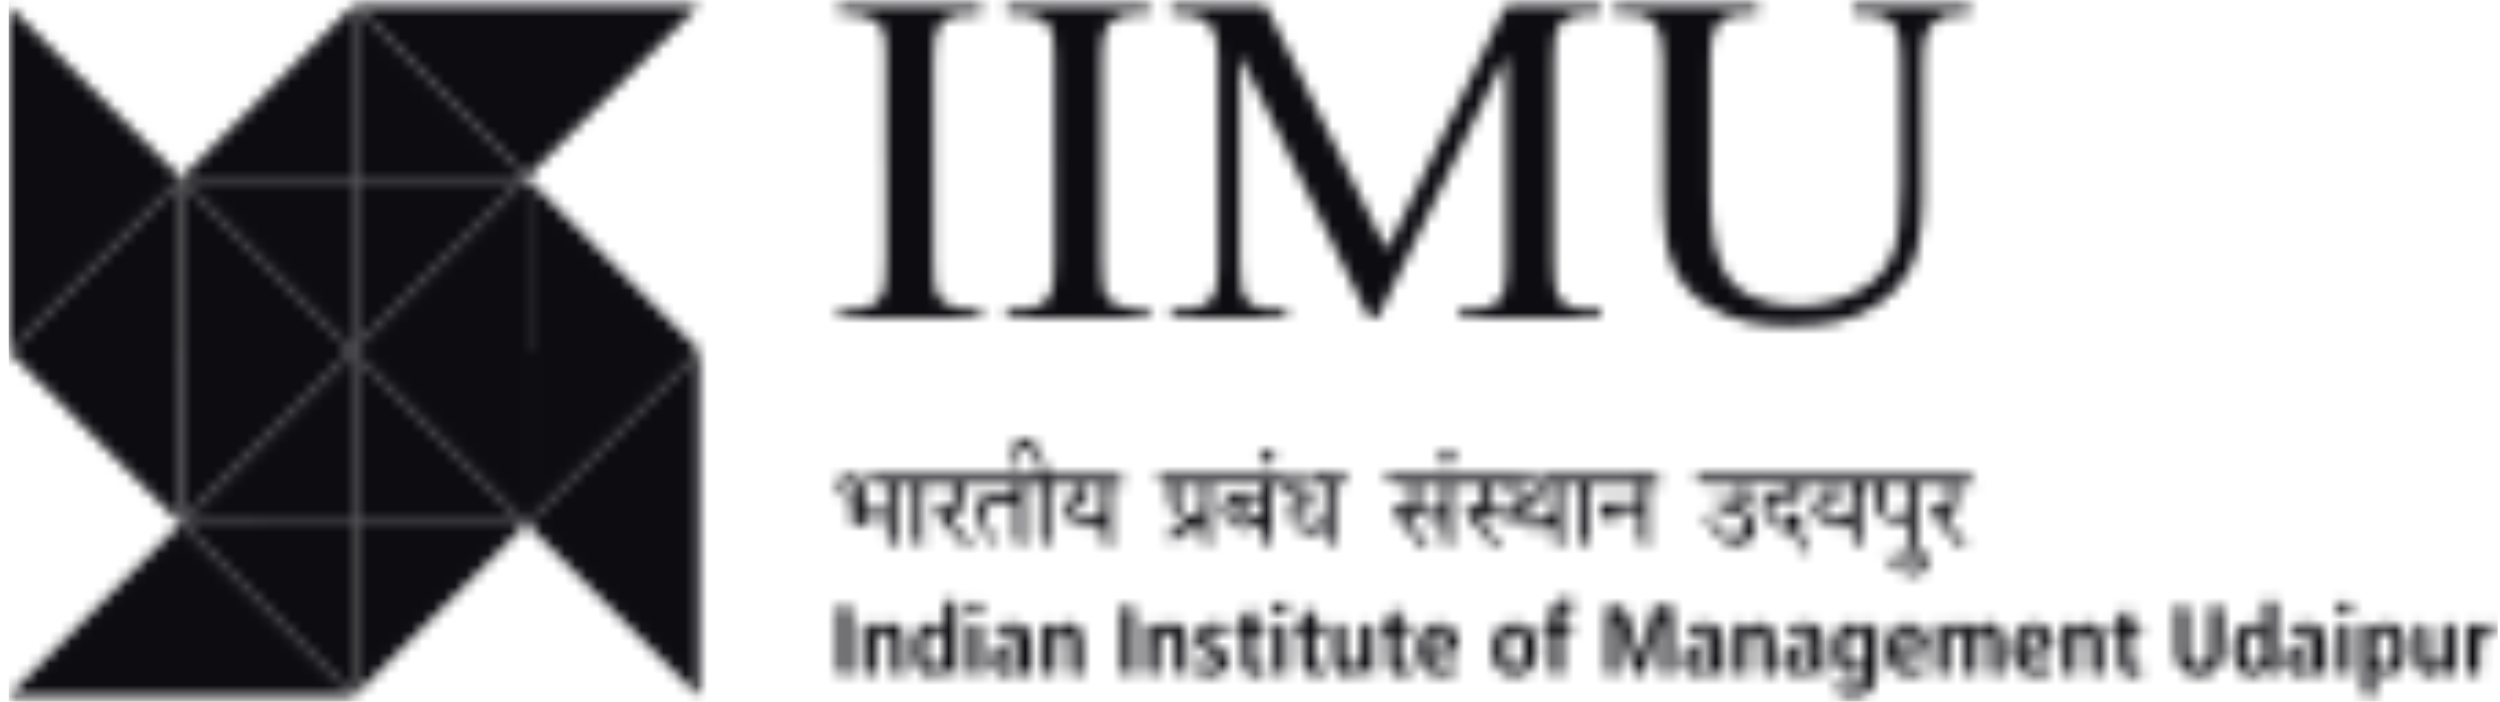
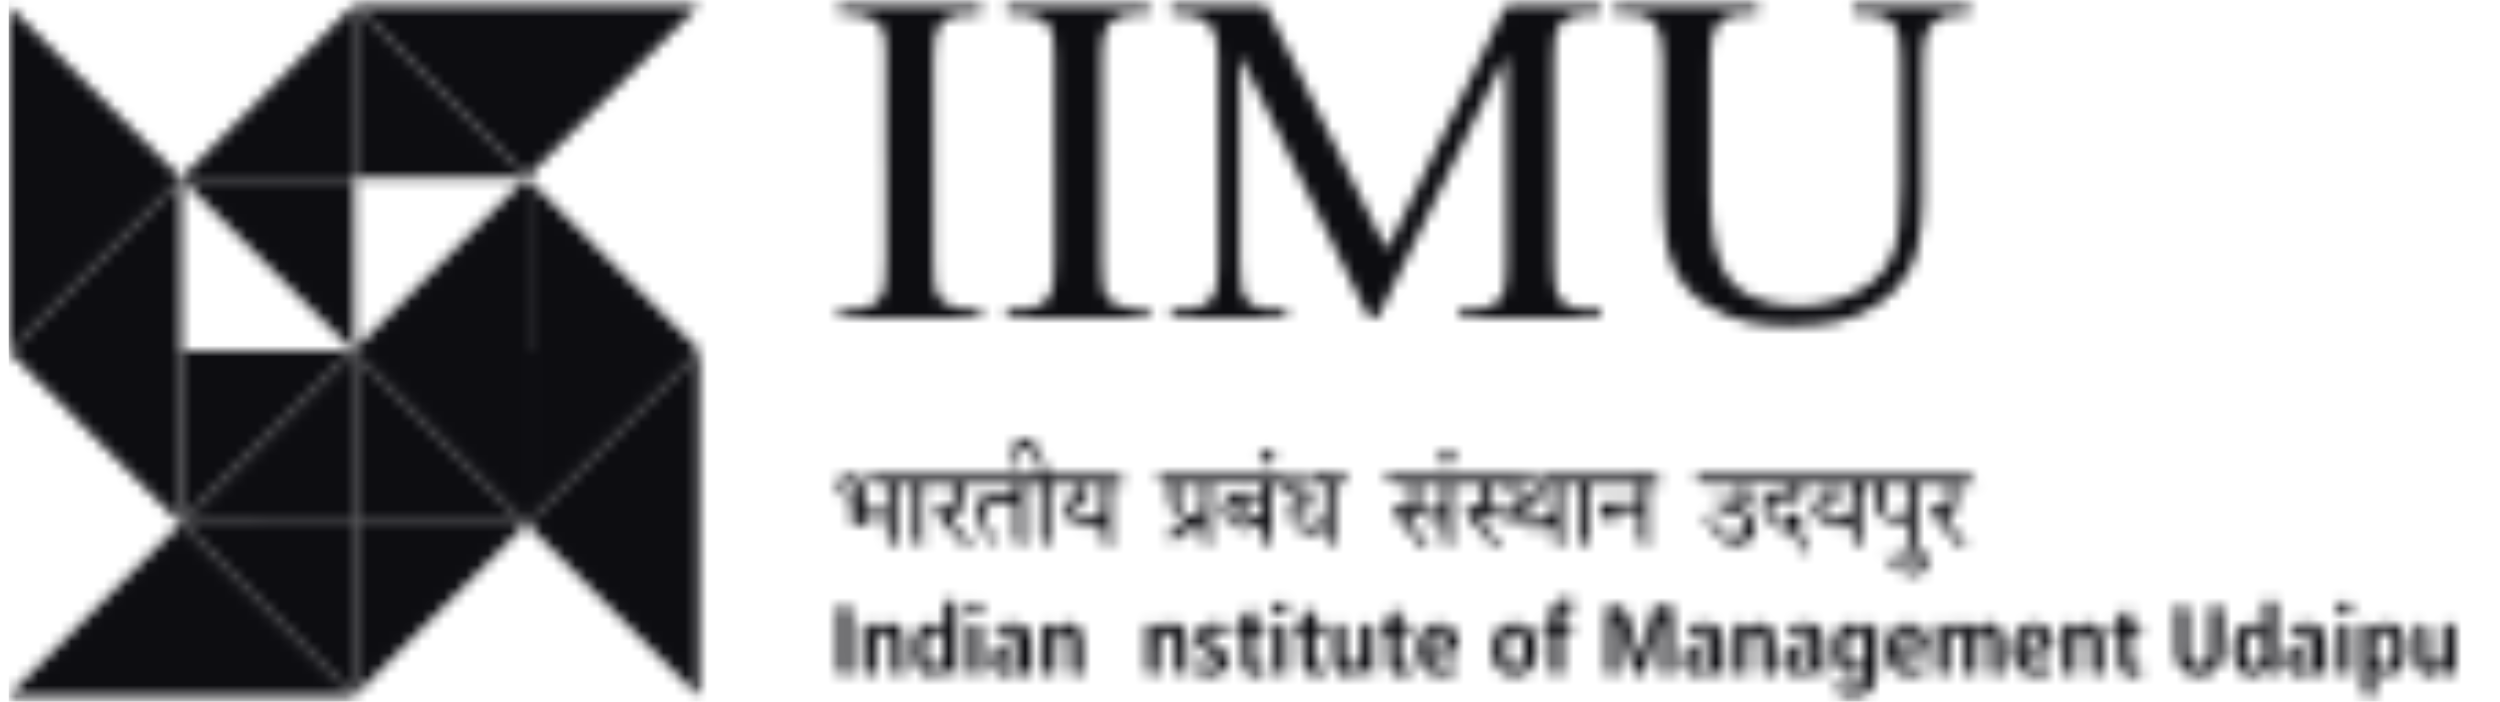
<svg xmlns="http://www.w3.org/2000/svg" width="228" height="64" viewBox="0 0 228 64" fill="none">
  <mask id="mask0_8153_1287" style="mask-type:alpha" maskUnits="userSpaceOnUse" x="0" y="0" width="228" height="64">
-     <path d="M227.446 57.853C226.378 57.87 226.118 58.131 226.109 59.209C226.109 59.879 226.1 60.557 226.109 61.227C226.109 61.47 226.039 61.54 225.796 61.548C224.98 61.557 224.98 61.575 224.98 60.748C224.98 59.566 224.98 58.374 224.963 57.192C224.963 56.948 225.041 56.914 225.249 56.914C225.935 56.896 225.935 56.888 226.022 57.644C226.387 57.157 226.734 56.661 227.446 56.931V57.879V57.853Z" fill="#4B7430" />
    <path d="M126.471 22.802C127.651 20.393 128.797 18.045 129.943 15.697C132.357 10.74 134.77 5.792 137.184 0.827C137.305 0.584 137.427 0.471 137.722 0.471C140.353 0.488 142.983 0.488 145.614 0.471C145.935 0.471 146.013 0.549 146.022 0.871C146.022 1.201 145.926 1.279 145.614 1.271C144.928 1.253 144.242 1.236 143.574 1.436C142.532 1.74 141.933 2.41 141.802 3.505C141.716 4.219 141.698 4.932 141.698 5.645C141.698 11.74 141.698 17.836 141.698 23.932C141.698 24.619 141.707 25.306 141.811 25.984C141.993 27.262 142.61 27.915 143.869 28.158C144.476 28.28 145.093 28.262 145.709 28.236C146.065 28.219 146.013 28.428 146.022 28.637C146.022 28.863 146.048 29.028 145.709 29.028C141.603 29.01 137.496 29.019 133.399 29.028C133.095 29.028 133.043 28.915 133.06 28.654C133.069 28.419 133.025 28.219 133.399 28.228C134.093 28.254 134.796 28.28 135.482 28.08C136.585 27.758 137.123 27.123 137.271 25.984C137.349 25.402 137.375 24.819 137.375 24.228C137.375 17.958 137.375 11.697 137.375 5.427V5.166C137.201 5.271 137.175 5.427 137.114 5.558C133.347 13.254 129.579 20.941 125.811 28.637C125.689 28.889 125.576 29.037 125.247 29.028C124.934 29.028 124.804 28.897 124.682 28.645C121.904 22.976 119.126 17.314 116.348 11.645C115.349 9.61 114.351 7.566 113.344 5.532C113.283 5.41 113.214 5.288 113.075 5.175V5.532C113.075 11.653 113.075 17.784 113.075 23.906C113.075 24.68 113.118 25.445 113.231 26.219C113.37 27.219 113.952 27.793 114.889 28.062C115.592 28.271 116.304 28.245 117.016 28.228C117.329 28.228 117.398 28.332 117.398 28.619C117.398 28.889 117.364 29.019 117.034 29.019C113.726 29.01 110.427 29.01 107.119 29.019C106.815 29.019 106.763 28.915 106.772 28.645C106.781 28.402 106.755 28.21 107.11 28.219C107.692 28.236 108.282 28.262 108.864 28.141C110.184 27.88 110.861 27.167 110.991 25.828C111.043 25.289 111.078 24.741 111.078 24.202C111.078 17.906 111.078 11.61 111.078 5.314C111.078 4.827 111.043 4.34 110.983 3.862C110.792 2.384 109.932 1.558 108.395 1.349C107.953 1.288 107.51 1.227 107.067 1.262C106.702 1.288 106.772 1.053 106.772 0.845C106.772 0.645 106.728 0.462 107.058 0.462C109.758 0.471 112.467 0.471 115.167 0.462C115.436 0.462 115.488 0.636 115.575 0.81C117.277 4.253 118.987 7.697 120.689 11.132C122.538 14.871 124.396 18.602 126.245 22.341C126.306 22.471 126.375 22.593 126.479 22.793L126.471 22.802Z" fill="#48722C" />
    <path d="M151.648 12.559C151.648 10.211 151.648 7.863 151.648 5.516C151.648 4.889 151.604 4.255 151.5 3.637C151.24 2.063 150.441 1.342 148.844 1.263C148.401 1.246 147.958 1.229 147.515 1.263C147.159 1.289 147.203 1.081 147.203 0.863C147.203 0.637 147.177 0.411 147.515 0.472C147.541 0.472 147.576 0.472 147.602 0.472C151.735 0.472 155.867 0.472 160 0.472C160.312 0.472 160.416 0.542 160.416 0.872C160.416 1.202 160.321 1.289 160 1.272C159.626 1.246 159.253 1.263 158.888 1.272C157.152 1.333 156.197 2.229 156.049 3.959C155.997 4.524 155.971 5.098 155.971 5.672C155.971 9.733 155.971 13.803 155.971 17.864C155.971 19.385 156.119 20.89 156.405 22.386C156.97 25.316 158.723 27.116 161.693 27.681C164.288 28.177 166.806 27.873 169.211 26.699C171.581 25.533 172.875 23.655 173.135 21.029C173.274 19.672 173.352 18.316 173.352 16.959C173.352 13.194 173.352 9.429 173.352 5.672C173.352 5.011 173.3 4.359 173.239 3.707C173.092 1.924 171.92 1.411 170.496 1.289C170.122 1.255 169.749 1.263 169.385 1.289C169.063 1.307 168.933 1.237 168.933 0.872C168.933 0.515 169.089 0.489 169.367 0.498C170.93 0.507 172.484 0.498 174.047 0.498C175.792 0.498 177.537 0.515 179.282 0.489C179.698 0.489 179.785 0.62 179.759 0.994C179.742 1.211 179.69 1.289 179.464 1.289C178.978 1.289 178.483 1.255 178.005 1.324C176.807 1.489 175.549 2.324 175.436 4.089C175.392 4.733 175.358 5.376 175.358 6.02C175.358 10.098 175.358 14.177 175.349 18.255C175.349 19.69 175.193 21.107 174.897 22.516C174.229 25.629 172.206 27.568 169.385 28.777C168.048 29.351 166.615 29.586 165.165 29.664C162.595 29.812 160.026 29.777 157.595 28.829C154.365 27.568 152.377 25.229 151.917 21.716C151.726 20.238 151.665 18.751 151.657 17.264C151.657 15.707 151.657 14.142 151.657 12.585L151.648 12.559Z" fill="#48722C" />
    <path d="M80.786 14.619C80.786 11.315 80.786 8.01 80.786 4.706C80.786 4.262 80.725 3.819 80.69 3.384C80.63 2.601 80.213 2.062 79.518 1.714C78.685 1.297 77.799 1.201 76.888 1.271C76.48 1.297 76.41 1.14 76.428 0.784C76.436 0.54 76.523 0.471 76.757 0.471C80.907 0.471 85.049 0.48 89.198 0.471C89.563 0.471 89.52 0.662 89.537 0.897C89.546 1.158 89.494 1.28 89.19 1.271C88.573 1.253 87.966 1.236 87.349 1.358C86.082 1.61 85.413 2.323 85.24 3.601C85.144 4.288 85.135 4.967 85.135 5.654C85.135 11.732 85.135 17.81 85.135 23.897C85.135 24.628 85.153 25.358 85.231 26.08C85.318 26.863 85.7 27.393 86.394 27.758C87.271 28.211 88.191 28.28 89.146 28.237C89.442 28.219 89.528 28.297 89.537 28.611C89.546 28.967 89.424 29.028 89.103 29.028C85.014 29.019 80.925 29.019 76.836 29.028C76.523 29.028 76.419 28.958 76.419 28.628C76.419 28.289 76.54 28.228 76.844 28.237C77.513 28.254 78.19 28.28 78.85 28.089C80.004 27.758 80.534 27.141 80.699 25.95C80.803 25.21 80.803 24.463 80.803 23.724C80.803 20.689 80.803 17.654 80.803 14.628H80.794L80.786 14.619Z" fill="#48722C" />
    <path d="M96.146 14.662C96.146 11.575 96.146 8.479 96.146 5.392C96.146 4.766 96.111 4.131 96.059 3.505C95.981 2.601 95.53 2.001 94.705 1.636C93.897 1.279 93.047 1.218 92.187 1.262C91.892 1.279 91.762 1.218 91.762 0.879C91.762 0.505 91.909 0.47 92.213 0.47C96.294 0.47 100.365 0.47 104.446 0.47C104.758 0.47 104.897 0.523 104.897 0.879C104.897 1.236 104.758 1.27 104.463 1.262C103.994 1.253 103.517 1.236 103.048 1.297C101.346 1.523 100.643 2.331 100.53 4.14C100.495 4.697 100.487 5.253 100.487 5.81C100.487 11.766 100.487 17.714 100.487 23.671C100.487 24.497 100.495 25.332 100.6 26.158C100.686 26.871 101.042 27.367 101.668 27.715C102.527 28.184 103.456 28.271 104.411 28.245C104.871 28.228 104.993 28.41 104.88 28.862C104.854 28.967 104.81 29.01 104.715 29.01C104.628 29.01 104.541 29.01 104.454 29.01C100.365 29.01 96.276 29.01 92.178 29.01C91.866 29.01 91.77 28.941 91.762 28.61C91.762 28.271 91.883 28.21 92.187 28.219C92.76 28.228 93.324 28.254 93.897 28.141C95.252 27.88 95.903 27.175 96.059 25.81C96.137 25.123 96.146 24.436 96.155 23.758C96.155 20.723 96.155 17.688 96.155 14.653L96.146 14.662Z" fill="#48722C" />
    <path d="M81.69 49.889C81.239 49.628 80.822 49.385 80.926 48.733C80.996 48.341 80.926 47.932 80.943 47.532C80.943 47.35 80.891 47.28 80.7 47.289C80.188 47.298 79.667 47.298 79.155 47.289C78.947 47.289 78.903 47.358 78.886 47.559C78.851 48.089 78.643 48.185 78.209 47.88C77.896 47.672 77.644 47.402 77.419 47.106C77.332 46.993 77.236 46.88 77.306 46.724C77.384 46.559 77.531 46.524 77.697 46.515C77.87 46.506 78.131 46.611 78.105 46.254C78.079 46.011 78.217 45.706 77.775 45.645C77.436 45.602 77.132 45.419 76.872 45.185C76.342 44.698 76.29 44.011 76.742 43.55C77.167 43.115 78 43.132 78.452 43.593C78.712 43.854 78.851 44.176 78.895 44.55C78.955 45.063 78.955 45.576 78.903 46.089C78.868 46.437 78.99 46.532 79.329 46.515C79.789 46.489 80.24 46.498 80.7 46.515C80.883 46.515 80.952 46.463 80.952 46.272C80.952 45.628 80.952 44.985 80.952 44.341C80.952 44.176 80.891 44.115 80.726 44.124C80.57 44.132 80.405 44.098 80.258 44.124C79.606 44.263 79.294 43.898 79.068 43.367C79.216 43.28 79.372 43.324 79.528 43.324C84.538 43.324 89.538 43.324 94.548 43.324C94.895 43.324 95.013 43.153 94.904 42.811C94.756 42.35 94.574 41.898 94.331 41.471C94.07 41.019 93.706 40.802 93.376 40.898C93.011 41.011 92.837 41.376 92.863 41.924C92.872 42.176 92.994 42.385 93.063 42.628C92.785 42.75 92.638 42.645 92.551 42.385C92.412 41.993 92.325 41.593 92.351 41.167C92.377 40.689 92.542 40.297 93.011 40.115C93.462 39.932 93.966 40.08 94.331 40.48C94.834 41.037 95.043 41.741 95.268 42.428C95.355 42.715 95.338 43.106 95.52 43.263C95.746 43.454 96.145 43.324 96.475 43.324C98.15 43.324 99.826 43.367 101.493 43.306C102.144 43.28 102.396 43.593 102.639 44.132C102.335 44.132 102.066 44.158 101.806 44.132C101.441 44.089 101.319 44.193 101.328 44.585C101.354 46.219 101.337 47.846 101.337 49.48V49.95C100.816 49.654 100.39 49.402 100.512 48.733C100.564 48.428 100.521 48.106 100.521 47.759C100.008 47.959 99.531 48.133 99.001 48.089C97.803 47.993 97.135 47.141 96.909 46.089C96.866 45.915 96.953 45.872 97.109 45.846C97.508 45.767 97.873 45.611 98.194 45.358C98.42 45.176 98.541 44.932 98.402 44.637C98.272 44.358 98.142 44.106 97.751 44.124C97.178 44.15 96.605 44.15 96.032 44.124C95.746 44.115 95.711 44.228 95.711 44.471C95.72 46.141 95.711 47.819 95.711 49.489V49.924C95.147 49.654 94.869 49.324 94.904 48.663C94.964 47.28 94.912 45.889 94.93 44.498C94.93 44.193 94.843 44.098 94.548 44.124C94.183 44.15 93.688 44.002 93.471 44.193C93.219 44.411 93.393 44.915 93.393 45.298C93.384 46.715 93.393 48.133 93.393 49.55C93.393 49.654 93.454 49.811 93.35 49.872C93.211 49.95 93.132 49.776 93.028 49.724C92.655 49.532 92.534 49.245 92.559 48.819C92.603 47.993 92.559 47.158 92.577 46.332C92.577 46.063 92.499 45.993 92.238 46.002C91.735 46.019 91.24 46.002 90.736 46.002C89.964 46.019 89.599 46.48 89.755 47.245C89.903 47.985 90.294 48.593 90.745 49.167C90.867 49.324 91.014 49.446 90.745 49.628C90.467 49.819 90.45 49.55 90.38 49.446C89.825 48.689 89.217 47.959 89.017 46.993C88.792 45.906 89.33 45.202 90.45 45.167C91.031 45.15 91.622 45.15 92.212 45.167C92.473 45.167 92.586 45.124 92.586 44.828C92.577 44.124 92.586 44.124 91.9 44.124C90.624 44.124 89.356 44.124 88.08 44.124C87.819 44.124 87.733 44.185 87.75 44.454C87.776 44.924 87.785 45.402 87.75 45.872C87.715 46.454 87.498 46.967 86.977 47.272C86.717 47.419 86.769 47.524 86.925 47.698C87.455 48.298 87.976 48.906 88.496 49.515C88.609 49.646 88.653 49.741 88.479 49.854C88.34 49.941 88.245 50.089 88.062 49.88C87.342 49.045 86.604 48.228 85.883 47.402C85.684 47.176 85.527 46.915 85.449 46.619C85.397 46.419 85.397 46.211 85.597 46.072C85.779 45.95 85.953 46.028 86.118 46.124C86.725 46.472 86.916 46.358 86.925 45.628C86.925 45.245 86.908 44.854 86.925 44.471C86.942 44.219 86.873 44.124 86.595 44.132C85.909 44.15 85.224 44.158 84.538 44.132C84.225 44.124 84.13 44.193 84.13 44.524C84.147 46.193 84.138 47.872 84.13 49.541C84.13 49.654 84.208 49.828 84.06 49.889C83.956 49.932 83.869 49.785 83.774 49.733C83.418 49.532 83.287 49.263 83.296 48.828C83.331 47.385 83.296 45.941 83.314 44.498C83.314 44.228 83.261 44.106 82.966 44.132C82.584 44.167 82.081 44.019 81.846 44.211C81.603 44.411 81.777 44.932 81.768 45.315C81.76 46.706 81.768 48.089 81.768 49.48C81.768 49.62 81.803 49.767 81.716 49.915L81.69 49.889ZM98.654 44.115C98.776 44.315 98.862 44.454 98.949 44.602C99.314 45.254 99.166 45.776 98.515 46.15C98.368 46.237 98.203 46.28 98.055 46.367C97.907 46.454 97.621 46.419 97.612 46.619C97.604 46.828 97.812 46.985 97.986 47.115C98.072 47.185 98.177 47.237 98.289 47.272C98.845 47.48 100.043 47.176 100.442 46.741C100.512 46.672 100.521 46.593 100.521 46.506C100.521 45.776 100.521 45.054 100.521 44.324C100.521 44.193 100.495 44.106 100.338 44.115C99.8 44.115 99.27 44.115 98.663 44.115H98.654ZM78.096 44.741C78.096 44.593 78.105 44.471 78.096 44.367C78.052 44.072 78.061 43.732 77.618 43.75C77.314 43.767 77.141 44.141 77.219 44.524C77.254 44.68 77.314 44.819 77.427 44.941C77.592 45.106 77.801 45.306 78.009 45.245C78.226 45.185 78.044 44.898 78.096 44.75V44.741Z" fill="#4B7430" />
    <path d="M154.494 43.317C156.491 43.317 158.444 43.317 160.406 43.317C166.596 43.317 172.795 43.325 178.985 43.299C179.61 43.299 179.984 43.473 180.192 44.108C179.714 44.108 179.246 44.125 178.768 44.108C178.499 44.099 178.421 44.178 178.438 44.447C178.464 44.804 178.421 45.16 178.447 45.517C178.499 46.352 178.23 47.004 177.431 47.421C178.013 48.099 178.577 48.76 179.15 49.413C179.272 49.552 179.419 49.665 179.185 49.856C178.985 50.021 178.881 49.969 178.742 49.795C178.065 49.021 177.37 48.256 176.693 47.482C176.467 47.221 176.276 46.943 176.181 46.604C176.12 46.386 176.138 46.195 176.311 46.056C176.485 45.917 176.658 45.995 176.832 46.091C177.449 46.43 177.657 46.299 177.666 45.578C177.666 45.178 177.657 44.778 177.666 44.378C177.666 44.178 177.605 44.108 177.396 44.108C176.624 44.117 175.851 44.117 175.078 44.108C174.853 44.108 174.827 44.204 174.827 44.386C174.827 46.117 174.827 47.847 174.827 49.578C174.827 49.76 174.879 49.856 175.035 49.952C175.348 50.126 175.547 50.404 175.677 50.734C176.042 51.673 175.374 52.526 174.367 52.404C173.655 52.326 173.108 51.9 172.543 51.508C172.361 51.378 172.179 51.239 171.996 51.099C171.901 51.03 171.814 50.96 171.927 50.83C172.022 50.726 172.101 50.647 172.248 50.752C172.578 51.004 172.925 51.23 173.29 51.421C173.681 51.621 174.08 51.769 174.523 51.612C174.653 51.569 174.792 51.499 174.896 51.421C175.191 51.195 175.295 50.769 175.113 50.552C174.94 50.343 174.566 50.395 174.262 50.639C174.176 50.708 174.141 50.926 173.976 50.821C173.733 50.673 173.507 50.499 173.307 50.3C173.229 50.221 173.377 50.134 173.446 50.065C173.715 49.804 174.063 49.752 174.471 49.717C173.872 49.473 174.019 48.995 174.011 48.569C174.011 48.239 174.011 47.917 174.011 47.552C173.559 47.699 173.151 47.804 172.717 47.725C171.831 47.569 171.024 46.595 171.12 45.865C171.18 45.369 171.12 44.865 171.137 44.36C171.137 44.186 171.102 44.082 170.903 44.108C170.885 44.108 170.876 44.108 170.859 44.108C170.118 44.073 169.748 44.424 169.748 45.16C169.748 46.621 169.748 48.082 169.748 49.543C169.748 49.647 169.817 49.795 169.696 49.856C169.574 49.917 169.505 49.769 169.409 49.725C169.027 49.526 168.862 49.23 168.914 48.786C168.958 48.465 168.914 48.134 168.914 47.752C168.394 47.943 167.916 48.108 167.386 48.073C166.353 48.004 165.372 47.073 165.294 46.065C165.277 45.882 165.372 45.856 165.511 45.83C165.867 45.769 166.188 45.612 166.492 45.421C166.77 45.239 166.935 44.986 166.805 44.656C166.683 44.343 166.518 44.082 166.093 44.108C165.581 44.143 165.06 44.125 164.548 44.108C164.322 44.108 164.235 44.16 164.261 44.395C164.278 44.595 164.261 44.795 164.261 44.995C164.261 45.491 164.122 45.621 163.619 45.612C163.237 45.612 162.846 45.612 162.464 45.612C161.795 45.621 161.544 45.769 161.448 46.178C161.318 46.717 161.622 47.352 162.117 47.586C162.23 47.639 162.36 47.682 162.481 47.699C162.646 47.725 162.855 47.778 162.985 47.673C163.158 47.543 162.933 47.413 162.907 47.273C162.837 46.925 162.976 46.743 163.341 46.778C163.601 46.804 163.836 46.908 164.053 47.047C164.435 47.299 164.495 47.604 164.209 47.943C164.061 48.117 164.061 48.247 164.139 48.43C164.357 48.943 164.539 49.465 164.765 49.978C164.877 50.23 164.73 50.291 164.556 50.386C164.322 50.517 164.296 50.343 164.235 50.204C164.035 49.717 163.836 49.23 163.645 48.734C163.567 48.543 163.497 48.456 163.245 48.465C162.091 48.517 160.762 47.273 160.71 46.117C160.676 45.404 161.153 44.873 161.908 44.83C162.325 44.804 162.742 44.804 163.15 44.83C163.471 44.847 163.436 44.656 163.445 44.456C163.454 44.221 163.428 44.099 163.132 44.099C161.778 44.117 160.415 44.099 159.017 44.099C159.234 44.534 159.608 44.865 159.651 45.343C159.694 45.925 159.234 46.082 158.8 46.291C159.035 46.473 159.269 46.647 159.477 46.83C160.085 47.36 160.259 48.099 159.946 48.76C159.625 49.421 158.835 49.795 158.071 49.647C157.533 49.543 157.081 49.282 156.699 48.899C156.239 48.439 155.892 47.908 155.588 47.334C155.484 47.143 155.493 47.038 155.701 46.934C155.918 46.821 155.97 46.96 156.031 47.108C156.248 47.595 156.508 48.047 156.899 48.421C157.498 49.004 158.331 49.056 158.87 48.552C159.2 48.247 159.295 47.891 159.121 47.465C158.826 46.743 158.227 46.438 157.489 46.665C157.09 46.786 156.83 46.63 156.63 46.299C156.534 46.143 156.5 45.969 156.586 45.812C156.691 45.639 156.864 45.665 157.047 45.699C157.515 45.778 157.984 45.76 158.436 45.56C158.731 45.43 158.948 45.239 158.87 44.873C158.774 44.456 158.444 44.108 158.123 44.108C157.324 44.108 156.517 44.056 155.718 44.125C155.084 44.178 154.737 43.925 154.503 43.308L154.494 43.317ZM171.97 45.36C171.97 45.786 171.884 46.221 172.005 46.639C172.118 47.03 172.37 47.239 172.786 47.221C173.412 47.195 174.028 46.578 174.028 45.96C174.028 45.621 174.028 45.273 174.028 44.934C174.028 44.117 174.028 44.108 173.194 44.125C172.786 44.125 172.239 43.943 172.005 44.204C171.805 44.43 171.962 44.96 171.962 45.36H171.97ZM167.074 44.117C167.178 44.291 167.239 44.395 167.3 44.508C167.751 45.273 167.595 45.812 166.796 46.212C166.683 46.273 166.562 46.308 166.449 46.369C166.301 46.447 166.032 46.438 166.023 46.586C166.006 46.795 166.197 46.969 166.371 47.091C166.492 47.178 166.64 47.247 166.787 47.291C167.569 47.534 168.194 47.126 168.819 46.76C168.923 46.699 168.923 46.595 168.923 46.499C168.923 45.786 168.923 45.073 168.923 44.36C168.923 44.169 168.854 44.117 168.671 44.117C168.159 44.125 167.647 44.117 167.065 44.117H167.074Z" fill="#4B7430" />
    <path d="M126.106 43.315C128.529 43.315 130.899 43.315 133.269 43.315C134.658 43.315 136.047 43.307 137.427 43.324C137.844 43.324 138.235 43.35 138.651 43.202C139.355 42.959 140.093 43.324 140.457 43.933C140.813 44.524 140.718 45.246 140.206 45.828C139.763 46.333 139.181 46.637 138.599 46.985C139.007 47.463 139.494 47.663 140.101 47.481C140.24 47.437 140.379 47.411 140.509 47.368C141.647 46.985 141.699 46.915 141.699 45.724C141.699 45.281 141.69 44.837 141.699 44.394C141.699 44.167 141.629 44.063 141.412 44.115C140.787 44.246 140.64 43.759 140.37 43.315H140.891C144.051 43.315 147.212 43.341 150.372 43.298C151.006 43.298 151.344 43.507 151.57 44.115C151.275 44.115 150.997 44.141 150.719 44.115C150.372 44.081 150.259 44.176 150.268 44.55C150.294 46.324 150.276 48.098 150.276 49.872C149.669 49.689 149.46 49.42 149.46 48.837C149.46 48.211 149.451 47.576 149.46 46.95C149.46 46.698 149.417 46.594 149.13 46.602C148.644 46.628 148.158 46.62 147.672 46.602C147.437 46.602 147.342 46.646 147.351 46.907C147.351 47.168 147.455 47.507 147.142 47.628C146.804 47.759 146.604 47.446 146.413 47.22C146.274 47.063 146.152 46.881 146.048 46.689C145.753 46.141 145.927 45.837 146.543 45.837C147.385 45.828 148.227 45.82 149.078 45.837C149.365 45.837 149.495 45.785 149.469 45.463C149.443 45.124 149.443 44.776 149.469 44.437C149.486 44.167 149.382 44.107 149.13 44.107C147.811 44.115 146.5 44.124 145.18 44.107C144.902 44.107 144.859 44.202 144.859 44.454C144.868 46.124 144.859 47.802 144.859 49.472C144.859 49.602 144.946 49.794 144.789 49.863C144.668 49.915 144.581 49.75 144.468 49.689C144.104 49.507 144.017 49.22 144.025 48.82C144.051 47.394 144.025 45.959 144.043 44.524C144.043 44.228 144.008 44.063 143.661 44.115C143.287 44.167 142.775 43.95 142.558 44.211C142.367 44.428 142.497 44.915 142.497 45.289C142.497 46.707 142.497 48.124 142.497 49.541C142.497 49.655 142.489 49.759 142.471 49.985C142.168 49.637 141.681 49.611 141.699 49.081C141.716 48.681 141.699 48.281 141.699 47.837C141.43 47.933 141.187 48.011 140.943 48.098C139.954 48.437 139.12 48.159 138.391 47.472C138.287 47.376 138.235 47.202 138.018 47.289C137.288 47.55 136.672 47.255 136.108 46.837C135.934 46.707 135.813 46.637 135.7 46.889C135.648 47.002 135.552 47.124 135.439 47.167C134.953 47.376 135.057 47.602 135.352 47.915C135.813 48.402 136.221 48.941 136.655 49.455C136.759 49.576 136.924 49.689 136.681 49.863C136.507 49.985 136.403 50.055 136.238 49.846C135.578 49.055 134.901 48.281 134.241 47.489C134.024 47.237 133.851 46.959 133.764 46.637C133.712 46.437 133.703 46.228 133.885 46.081C134.076 45.924 134.259 46.011 134.441 46.115C135.031 46.463 135.214 46.359 135.222 45.646C135.222 45.246 135.205 44.846 135.222 44.446C135.24 44.167 135.135 44.115 134.884 44.124C134.172 44.141 133.451 44.141 132.739 44.124C132.444 44.115 132.383 44.22 132.383 44.489C132.392 46.133 132.383 47.776 132.383 49.428C132.383 49.576 132.427 49.733 132.323 49.907C131.871 49.655 131.48 49.42 131.576 48.785C131.637 48.368 131.585 47.924 131.585 47.498C131.585 47.368 131.585 47.263 131.402 47.315C130.569 47.559 129.944 47.142 129.301 46.672C129.136 46.898 128.989 47.168 128.728 47.281C128.398 47.428 128.494 47.568 128.668 47.768C129.162 48.342 129.64 48.933 130.135 49.507C130.239 49.629 130.317 49.724 130.135 49.837C130.005 49.924 129.9 50.115 129.718 49.889C128.98 49.002 128.225 48.124 127.487 47.228C127.331 47.046 127.235 46.82 127.183 46.576C127.14 46.376 127.166 46.194 127.331 46.072C127.504 45.941 127.678 46.011 127.851 46.107C128.459 46.455 128.659 46.341 128.668 45.628C128.668 45.228 128.65 44.828 128.668 44.428C128.676 44.176 128.589 44.115 128.355 44.124C128.016 44.141 127.669 44.124 127.322 44.124C126.795 44.124 126.39 43.857 126.106 43.324V43.315ZM131.576 45.185C131.576 44.915 131.567 44.637 131.576 44.367C131.585 44.159 131.515 44.098 131.307 44.107C130.777 44.115 130.248 44.124 129.718 44.107C129.484 44.107 129.423 44.194 129.432 44.402C129.449 44.776 129.432 45.141 129.432 45.515C129.432 46.185 129.701 46.498 130.36 46.585C131.142 46.689 131.559 46.341 131.559 45.568C131.559 45.437 131.559 45.307 131.559 45.185H131.576ZM139.025 45.837C138.912 45.785 138.869 45.767 138.834 45.75C138.131 45.498 137.566 45.133 137.592 44.272C137.592 44.081 137.471 44.115 137.367 44.115C137.011 44.115 136.655 44.124 136.299 44.115C136.09 44.115 136.03 44.185 136.038 44.385C136.047 44.88 136.047 45.385 136.038 45.889C136.038 46.063 136.09 46.185 136.229 46.289C136.594 46.559 137.011 46.715 137.436 46.576C137.966 46.402 138.478 46.176 139.033 45.846L139.025 45.837ZM139.928 44.498C139.928 43.959 139.615 43.594 139.138 43.576C138.651 43.568 138.365 43.88 138.365 44.437C138.365 44.95 138.86 45.463 139.372 45.455C139.615 45.455 139.936 44.907 139.936 44.489L139.928 44.498Z" fill="#4B7430" />
    <path d="M105.459 43.316C105.702 43.316 105.841 43.316 105.98 43.316C109.323 43.316 112.674 43.316 116.016 43.316C116.502 43.316 117.015 43.229 117.171 43.924C117.761 43.029 118.343 42.777 118.959 43.09C119.376 43.307 119.567 43.742 119.428 44.159C119.237 44.733 118.82 44.89 117.978 44.716C118.1 45.124 118.482 45.42 118.968 45.472C119.081 45.49 119.202 45.498 119.307 45.472C119.836 45.368 120.088 45.638 120.218 46.159C119.975 46.159 119.741 46.159 119.506 46.159C119.402 46.159 119.307 46.159 119.202 46.168C118.595 46.255 118.135 46.716 118.178 47.185C118.221 47.646 118.768 47.985 119.411 47.916C119.637 47.89 119.862 47.855 120.079 47.785C120.774 47.568 120.921 47.342 120.921 46.62C120.921 45.872 120.921 45.133 120.921 44.385C120.921 44.22 120.939 44.038 120.696 44.09C120.053 44.237 119.871 43.759 119.593 43.29C120.565 43.29 121.486 43.255 122.406 43.307C122.771 43.324 122.831 43.777 123.066 44.09C122.692 44.09 122.38 44.107 122.067 44.09C121.772 44.063 121.72 44.185 121.72 44.455C121.729 46.116 121.72 47.777 121.72 49.429V49.846C120.782 49.594 120.878 48.881 120.93 48.151C120.444 48.394 120.027 48.664 119.498 48.655C118.682 48.638 117.657 47.724 117.562 46.916C117.509 46.438 117.64 46.203 118.265 45.69C117.735 45.324 117.31 44.881 117.223 44.22C117.206 44.063 117.101 44.098 117.006 44.09C116.329 44.026 115.99 44.336 115.99 45.02V49.907C115.495 49.611 115.044 49.394 115.157 48.733C115.209 48.42 115.165 48.09 115.165 47.742C113.811 48.472 112.847 48.411 112.005 47.551C111.641 47.177 111.415 46.742 111.519 46.194C111.649 45.498 112.274 44.994 113.056 44.933C113.785 44.881 114.072 44.959 115.157 45.55C115.157 45.098 115.157 44.681 115.157 44.264C115.157 44.098 115.07 44.081 114.94 44.081C113.481 44.081 112.023 44.081 110.564 44.081C110.269 44.081 110.347 44.29 110.347 44.438C110.347 46.081 110.347 47.724 110.347 49.377V49.855C109.661 49.568 109.557 49.429 109.557 48.733C109.557 48.403 109.557 48.072 109.557 47.742C109.557 47.716 109.557 47.681 109.548 47.655C109.427 47.568 109.366 47.681 109.297 47.733C108.637 48.212 107.977 48.69 107.317 49.168C106.927 49.455 106.848 49.438 106.545 48.968C106.327 48.629 106.709 48.638 106.831 48.542C107.256 48.22 107.717 47.933 108.194 47.611C107.899 47.403 107.604 47.246 107.369 47.029C106.909 46.611 106.588 46.124 106.649 45.455C106.675 45.211 106.64 44.968 106.649 44.724C106.683 44.316 106.692 44.003 106.084 44.038C105.754 44.055 105.694 43.577 105.407 43.264L105.459 43.316ZM109.6 45.429C109.6 45.072 109.6 44.716 109.6 44.359C109.6 44.177 109.548 44.107 109.357 44.107C108.819 44.116 108.272 44.107 107.734 44.107C107.595 44.107 107.517 44.133 107.526 44.298C107.534 44.95 107.508 45.611 107.56 46.264C107.604 46.785 108.116 47.142 108.672 47.098C109.314 47.046 109.6 46.759 109.6 46.159C109.6 45.916 109.6 45.672 109.6 45.429ZM113.811 45.568C113.655 45.594 113.446 45.507 113.368 45.664C113.299 45.785 113.464 45.907 113.542 46.02C113.776 46.377 114.028 46.724 114.245 47.09C114.384 47.325 114.514 47.342 114.705 47.159C114.801 47.072 114.905 47.003 115 46.916C115.304 46.629 115.296 46.237 114.957 45.977C114.618 45.716 114.228 45.603 113.82 45.577L113.811 45.568ZM113.959 47.507C113.62 47.011 113.282 46.525 112.96 46.02C112.847 45.846 112.761 45.864 112.639 45.985C112.335 46.272 112.188 46.62 112.3 47.02C112.413 47.429 112.752 47.585 113.151 47.62C113.42 47.638 113.69 47.655 113.967 47.498L113.959 47.507ZM117.935 43.768C117.9 44.098 118.109 44.342 118.395 44.377C118.734 44.411 119.02 44.211 119.046 43.924C119.072 43.577 118.855 43.446 118.56 43.411C118.247 43.377 118.004 43.481 117.944 43.777L117.935 43.768Z" fill="#4B7430" />
    <path d="M147.566 56.508C147.566 58.047 147.54 59.577 147.575 61.117C147.592 61.673 147.245 61.499 146.967 61.534C146.629 61.577 146.499 61.473 146.507 61.099C146.525 59.282 146.525 57.464 146.507 55.647C146.507 55.325 146.585 55.195 146.907 55.247C146.959 55.255 147.019 55.247 147.08 55.247C147.862 55.247 148.356 55.629 148.565 56.395C148.877 57.551 149.199 58.699 149.546 59.943C149.971 58.438 150.388 57.021 150.77 55.603C150.839 55.334 150.944 55.221 151.23 55.238C151.543 55.264 151.855 55.255 152.176 55.238C152.437 55.221 152.55 55.282 152.55 55.586C152.532 57.447 152.541 59.308 152.55 61.16C152.55 61.438 152.48 61.56 152.194 61.517C152.081 61.499 151.959 61.499 151.855 61.517C151.569 61.56 151.499 61.438 151.499 61.16C151.508 59.612 151.499 58.073 151.499 56.499C151.352 56.586 151.36 56.716 151.326 56.821C150.891 58.238 150.457 59.656 150.049 61.082C149.954 61.412 149.832 61.534 149.476 61.525C149.129 61.525 149.06 61.369 148.982 61.09C148.6 59.716 148.2 58.343 147.801 56.977C147.749 56.803 147.688 56.638 147.627 56.464C147.61 56.464 147.592 56.473 147.575 56.482L147.566 56.508Z" fill="#4B7430" />
    <path d="M177.78 57.55C178.552 56.567 179.412 56.559 180.115 57.507C180.315 57.307 180.488 57.081 180.74 56.95C181.617 56.515 182.511 56.993 182.624 58.002C182.754 59.098 182.659 60.202 182.676 61.307C182.676 61.472 182.607 61.515 182.451 61.533C181.556 61.62 181.556 61.628 181.556 60.724C181.556 59.994 181.556 59.263 181.556 58.533C181.548 57.968 181.374 57.75 180.983 57.741C180.584 57.741 180.263 58.046 180.245 58.524C180.219 59.385 180.219 60.237 180.245 61.098C180.254 61.437 180.159 61.533 179.82 61.524C179.125 61.498 179.125 61.524 179.125 60.82C179.125 60.115 179.125 59.42 179.125 58.715C179.125 58.541 179.099 58.376 179.073 58.202C179.039 57.976 178.926 57.794 178.683 57.741C178.431 57.689 178.196 57.741 178.023 57.95C177.832 58.176 177.771 58.454 177.771 58.75C177.771 59.55 177.762 60.35 177.771 61.15C177.771 61.42 177.71 61.515 177.424 61.515C176.651 61.515 176.651 61.515 176.651 60.759C176.651 59.568 176.651 58.385 176.634 57.194C176.634 56.915 176.712 56.837 176.964 56.872C177.007 56.872 177.051 56.872 177.094 56.872C177.516 56.872 177.748 57.089 177.788 57.524L177.78 57.55Z" fill="#4B7430" />
    <path d="M170.054 60.845C169.689 61.341 169.255 61.584 168.699 61.515C168.031 61.428 167.614 61.028 167.414 60.41C167.145 59.567 167.145 58.715 167.458 57.889C167.918 56.671 169.168 56.454 170.019 57.428C170.045 57.454 170.08 57.471 170.141 57.515C170.158 57.41 170.193 57.332 170.184 57.245C170.167 56.975 170.262 56.88 170.549 56.889C171.182 56.906 171.174 56.889 171.174 57.532C171.174 58.715 171.174 59.906 171.174 61.089C171.156 63.019 170.236 63.776 168.317 63.445C168.222 63.428 168.118 63.419 168.022 63.393C167.484 63.271 167.31 62.932 167.493 62.41C167.562 62.219 167.658 62.306 167.753 62.349C168.057 62.489 168.369 62.576 168.699 62.619C169.489 62.715 169.958 62.341 170.071 61.567C170.097 61.358 170.132 61.15 170.071 60.837L170.054 60.845ZM168.396 59.123C168.396 59.497 168.404 59.862 168.56 60.21C168.665 60.454 168.804 60.671 169.099 60.689C169.42 60.706 169.715 60.61 169.854 60.315C170.193 59.567 170.201 58.793 169.837 58.054C169.698 57.776 169.446 57.654 169.125 57.68C168.812 57.706 168.639 57.897 168.534 58.167C168.404 58.48 168.396 58.802 168.396 59.132V59.123Z" fill="#4B7430" />
    <path d="M201.541 57.596C201.541 56.953 201.558 56.309 201.541 55.666C201.532 55.361 201.593 55.239 201.931 55.248C202.713 55.266 202.722 55.248 202.713 56.039C202.695 57.3 202.8 58.561 202.661 59.813C202.531 60.996 201.723 61.648 200.508 61.614C199.318 61.587 198.511 60.883 198.459 59.692C198.398 58.292 198.441 56.892 198.433 55.492C198.433 55.292 198.511 55.266 198.685 55.257C199.579 55.205 199.579 55.196 199.579 56.1C199.579 57.127 199.579 58.161 199.579 59.187C199.579 59.405 199.596 59.614 199.631 59.831C199.718 60.448 199.995 60.7 200.595 60.692C201.159 60.692 201.48 60.405 201.515 59.788C201.558 59.057 201.523 58.327 201.523 57.596H201.541Z" fill="#4B7430" />
    <path d="M86.136 60.884C85.763 61.511 85.216 61.702 84.556 61.545C83.888 61.389 83.592 60.876 83.436 60.267C83.237 59.476 83.228 58.676 83.514 57.902C83.957 56.684 85.172 56.441 86.067 57.441C86.153 57.041 86.093 56.658 86.11 56.293C86.119 55.997 86.11 55.693 86.11 55.389C86.119 54.684 86.006 54.815 86.718 54.771C87.135 54.745 87.239 54.867 87.239 55.284C87.221 57.284 87.239 59.284 87.239 61.293C87.239 61.476 87.204 61.563 87.013 61.545C86.97 61.545 86.926 61.545 86.883 61.545C86.449 61.545 86.2 61.331 86.136 60.902V60.884ZM86.102 59.258C86.102 58.884 86.093 58.519 85.936 58.163C85.798 57.849 85.581 57.65 85.216 57.658C84.843 57.658 84.643 57.884 84.539 58.215C84.339 58.876 84.365 59.545 84.521 60.206C84.591 60.528 84.782 60.745 85.129 60.78C85.502 60.815 85.763 60.641 85.91 60.31C86.067 59.98 86.102 59.623 86.093 59.267L86.102 59.258Z" fill="#4B7430" />
    <path d="M206.507 57.516C206.507 56.664 206.525 55.907 206.507 55.151C206.507 54.855 206.577 54.76 206.88 54.768C207.627 54.786 207.627 54.768 207.627 55.508C207.627 57.412 207.627 59.308 207.636 61.212C207.636 61.49 207.558 61.577 207.306 61.542C207.28 61.542 207.245 61.542 207.219 61.542C206.814 61.542 206.597 61.325 206.568 60.89C206.316 61.186 206.108 61.464 205.743 61.56C204.953 61.76 204.259 61.429 203.946 60.638C203.59 59.742 203.599 58.821 203.903 57.908C204.319 56.655 205.787 56.481 206.507 57.525V57.516ZM204.797 59.325C204.797 59.551 204.823 59.908 204.927 60.247C205.014 60.542 205.205 60.742 205.535 60.769C205.873 60.795 206.134 60.664 206.273 60.36C206.603 59.603 206.603 58.829 206.29 58.073C206.169 57.786 205.934 57.638 205.604 57.655C205.274 57.664 205.075 57.847 204.962 58.134C204.832 58.473 204.797 58.829 204.797 59.325Z" fill="#4B7430" />
    <path d="M216.612 60.967C216.612 61.759 216.603 62.454 216.612 63.15C216.612 63.393 216.542 63.463 216.299 63.472C215.492 63.489 215.492 63.498 215.492 62.672C215.492 60.828 215.483 58.985 215.466 57.141C215.466 56.941 215.518 56.88 215.7 56.898C215.77 56.898 215.839 56.898 215.917 56.898C216.299 56.898 216.519 57.109 216.577 57.532C216.768 57.245 216.959 57.028 217.246 56.915C217.966 56.628 218.782 56.932 219.112 57.672C219.546 58.645 219.529 59.645 219.173 60.628C218.817 61.611 217.541 62.002 216.62 60.959L216.612 60.967ZM218.296 59.141C218.27 58.863 218.296 58.541 218.201 58.237C218.105 57.924 217.957 57.698 217.602 57.654C217.228 57.619 216.942 57.758 216.811 58.106C216.525 58.837 216.525 59.585 216.811 60.324C216.933 60.628 217.176 60.793 217.523 60.767C217.853 60.75 218.044 60.55 218.157 60.263C218.296 59.906 218.296 59.532 218.296 59.133V59.141Z" fill="#4B7430" />
    <path d="M79.832 57.488C80.197 56.992 80.648 56.766 81.221 56.819C81.881 56.879 82.35 57.323 82.385 58.079C82.437 59.149 82.411 60.227 82.419 61.297C82.419 61.462 82.359 61.506 82.194 61.523C81.299 61.619 81.299 61.619 81.299 60.723C81.299 60.01 81.299 59.297 81.299 58.575C81.299 58.001 81.108 57.758 80.718 57.74C80.258 57.714 79.945 57.992 79.919 58.549C79.884 59.41 79.884 60.262 79.902 61.123C79.902 61.445 79.823 61.54 79.494 61.532C78.764 61.514 78.773 61.532 78.764 60.81C78.764 59.593 78.764 58.375 78.738 57.166C78.738 56.966 78.764 56.862 78.981 56.888C79.051 56.888 79.129 56.897 79.198 56.888C79.641 56.81 79.893 56.94 79.832 57.488Z" fill="#4B7430" />
    <path d="M105.633 57.524C105.946 57.124 106.258 56.889 106.675 56.828C107.508 56.715 108.125 57.167 108.194 58.072C108.272 59.15 108.229 60.246 108.238 61.333C108.238 61.48 108.186 61.55 108.038 61.533C108.021 61.533 108.012 61.533 107.995 61.533C107.416 61.579 107.126 61.307 107.126 60.715C107.126 60.011 107.126 59.315 107.126 58.611C107.126 58.037 106.935 57.776 106.562 57.75C106.093 57.715 105.781 57.967 105.746 58.533C105.694 59.385 105.703 60.246 105.711 61.107C105.711 61.437 105.642 61.55 105.286 61.541C104.583 61.515 104.583 61.541 104.574 60.846C104.574 59.628 104.574 58.411 104.557 57.202C104.557 56.941 104.635 56.872 104.869 56.907C104.887 56.907 104.895 56.907 104.913 56.907C105.303 56.907 105.789 56.776 105.642 57.533L105.633 57.524Z" fill="#4B7430" />
    <path d="M96.181 57.523C96.38 57.236 96.58 57.036 96.849 56.923C97.709 56.575 98.585 57.044 98.69 57.992C98.811 59.105 98.724 60.218 98.733 61.34C98.733 61.479 98.672 61.523 98.525 61.54C97.656 61.645 97.613 61.61 97.613 60.758C97.613 60.027 97.613 59.297 97.613 58.566C97.604 57.992 97.413 57.766 97.005 57.758C96.563 57.758 96.25 58.036 96.233 58.549C96.198 59.41 96.198 60.262 96.224 61.123C96.233 61.479 96.111 61.549 95.79 61.54C95.104 61.523 95.104 61.54 95.095 60.827C95.095 59.601 95.095 58.366 95.069 57.14C95.069 56.94 95.13 56.888 95.304 56.905C95.347 56.905 95.391 56.905 95.434 56.905C95.856 56.905 96.105 57.114 96.181 57.531V57.523Z" fill="#4B7430" />
    <path d="M189.222 57.479C189.561 57.096 189.899 56.836 190.385 56.818C191.106 56.792 191.592 57.157 191.74 57.862C191.792 58.096 191.818 58.34 191.818 58.583C191.826 59.383 191.792 60.183 191.835 60.983C191.861 61.453 191.705 61.557 191.271 61.531C190.706 61.496 190.707 61.523 190.707 60.949C190.707 60.149 190.724 59.349 190.698 58.549C190.68 57.931 190.429 57.696 189.943 57.748C189.613 57.783 189.43 57.992 189.352 58.288C189.291 58.505 189.274 58.74 189.274 58.966C189.265 59.714 189.265 60.453 189.274 61.201C189.274 61.427 189.239 61.531 188.979 61.531C188.154 61.549 188.154 61.557 188.154 60.74C188.154 59.566 188.154 58.392 188.137 57.218C188.137 56.949 188.206 56.853 188.467 56.896C188.493 56.896 188.527 56.896 188.553 56.896C188.935 56.87 189.317 56.844 189.231 57.479H189.222Z" fill="#4B7430" />
    <path d="M136.101 59.157C136.118 58.966 136.118 58.731 136.153 58.505C136.352 57.392 137.108 56.783 138.228 56.818C139.295 56.844 139.999 57.514 140.138 58.688C140.19 59.114 140.181 59.54 140.094 59.966C139.868 61.053 139.148 61.636 138.063 61.592C136.96 61.549 136.266 60.897 136.135 59.792C136.109 59.592 136.109 59.392 136.101 59.157ZM139.026 59.209C139.009 58.844 138.992 58.488 138.853 58.157C138.731 57.844 138.505 57.627 138.149 57.618C137.794 57.618 137.542 57.801 137.429 58.123C137.168 58.844 137.16 59.584 137.429 60.305C137.55 60.627 137.794 60.81 138.158 60.801C138.505 60.801 138.714 60.601 138.844 60.305C138.992 59.957 139.009 59.584 139.026 59.218V59.209Z" fill="#4B7430" />
    <path d="M159.244 57.51C159.591 57.11 159.938 56.84 160.442 56.823C161.162 56.805 161.675 57.17 161.787 57.875C161.97 59.023 161.831 60.188 161.866 61.336C161.866 61.492 161.779 61.51 161.649 61.527C160.789 61.64 160.746 61.597 160.746 60.736C160.746 60.092 160.746 59.449 160.746 58.805C160.746 58.623 160.72 58.44 160.694 58.257C160.65 57.997 160.529 57.797 160.242 57.753C159.921 57.71 159.643 57.788 159.478 58.092C159.339 58.336 159.313 58.605 159.313 58.875C159.313 59.657 159.313 60.449 159.313 61.231C159.313 61.449 159.252 61.518 159.027 61.527C158.193 61.553 158.193 61.562 158.193 60.753C158.193 59.571 158.193 58.379 158.185 57.197C158.185 56.944 158.254 56.857 158.488 56.892C158.532 56.892 158.575 56.892 158.619 56.892C159.044 56.831 159.365 56.892 159.252 57.501L159.244 57.51Z" fill="#4B7430" />
    <path d="M124.168 60.819C123.829 61.332 123.447 61.601 122.918 61.601C122.206 61.601 121.728 61.21 121.624 60.48C121.468 59.358 121.589 58.227 121.555 57.097C121.555 56.949 121.624 56.914 121.763 56.897C122.614 56.784 122.675 56.836 122.675 57.671C122.675 58.297 122.675 58.932 122.675 59.558C122.675 59.758 122.701 59.958 122.735 60.158C122.779 60.445 122.944 60.627 123.23 60.671C123.543 60.714 123.794 60.61 123.951 60.323C124.081 60.08 124.116 59.81 124.107 59.532C124.107 58.775 124.116 58.019 124.107 57.262C124.107 56.992 124.159 56.897 124.454 56.897C125.227 56.906 125.227 56.897 125.227 57.688C125.227 58.845 125.218 60.001 125.236 61.166C125.236 61.462 125.175 61.593 124.871 61.54C124.854 61.54 124.845 61.54 124.828 61.54C124.422 61.54 124.202 61.303 124.168 60.827V60.819Z" fill="#4B7430" />
    <path d="M222.863 60.872C222.629 61.193 222.412 61.437 222.082 61.533C221.214 61.793 220.415 61.315 220.346 60.393C220.267 59.298 220.311 58.193 220.302 57.089C220.302 56.941 220.363 56.88 220.502 56.889C220.519 56.889 220.528 56.889 220.545 56.889C221.124 56.843 221.416 57.115 221.422 57.706C221.422 58.411 221.422 59.106 221.422 59.811C221.431 60.393 221.639 60.654 222.047 60.663C222.481 60.672 222.785 60.367 222.803 59.802C222.829 58.959 222.829 58.115 222.811 57.272C222.811 56.993 222.855 56.872 223.176 56.872C223.931 56.889 223.931 56.872 223.931 57.637C223.931 58.837 223.931 60.037 223.957 61.246C223.957 61.463 223.905 61.541 223.705 61.515C223.679 61.515 223.645 61.515 223.619 61.515C223.179 61.521 222.921 61.304 222.846 60.863L222.863 60.872Z" fill="#4B7430" />
    <path d="M90.936 58.003C90.936 58.003 90.884 57.969 90.884 57.96C90.771 57.047 90.675 57.16 91.578 56.899C91.648 56.882 91.717 56.864 91.787 56.855C93.697 56.647 94.053 57.429 94.053 58.751C94.053 59.577 94.053 60.412 94.079 61.238C94.079 61.464 94.026 61.56 93.801 61.534C93.749 61.534 93.688 61.534 93.627 61.534C93.219 61.586 92.941 61.49 93.063 60.882C92.568 61.438 92.064 61.699 91.413 61.56C90.832 61.438 90.441 61.038 90.363 60.464C90.259 59.769 90.51 59.238 91.075 58.951C91.578 58.699 92.117 58.664 92.663 58.664C92.976 58.664 93.019 58.534 92.967 58.273C92.88 57.821 92.542 57.569 92.021 57.612C91.622 57.647 91.257 57.803 90.918 58.003H90.936ZM93.002 59.621C93.08 59.299 92.907 59.203 92.577 59.273C92.342 59.316 92.091 59.316 91.865 59.412C91.5 59.569 91.361 59.847 91.396 60.238C91.431 60.569 91.613 60.769 91.926 60.83C92.29 60.899 92.603 60.803 92.811 60.464C92.959 60.221 92.967 59.951 93.002 59.63V59.621Z" fill="#4B7430" />
    <path d="M163.185 58.003C163.185 58.003 163.151 57.942 163.142 57.916C163.012 57.133 163.064 57.064 163.845 56.907C164.001 56.873 164.158 56.846 164.314 56.838C165.746 56.759 166.311 57.29 166.319 58.725C166.319 59.586 166.319 60.438 166.345 61.299C166.345 61.49 166.302 61.559 166.111 61.542C166.024 61.533 165.937 61.525 165.851 61.542C165.416 61.62 165.234 61.438 165.312 60.907C164.835 61.455 164.331 61.707 163.68 61.568C163.116 61.447 162.716 61.047 162.63 60.516C162.525 59.812 162.76 59.273 163.307 58.986C163.819 58.716 164.375 58.681 164.93 58.681C165.243 58.681 165.286 58.551 165.234 58.29C165.139 57.829 164.8 57.586 164.288 57.638C164.088 57.655 163.897 57.707 163.706 57.777C163.524 57.838 163.35 57.933 163.177 58.02L163.185 58.003ZM165.034 59.246C164.678 59.299 164.409 59.299 164.149 59.403C163.784 59.559 163.637 59.838 163.671 60.22C163.706 60.542 163.888 60.751 164.201 60.812C164.566 60.881 164.887 60.786 165.087 60.446C165.243 60.177 165.251 59.873 165.286 59.577C165.321 59.316 165.217 59.194 165.034 59.238V59.246Z" fill="#4B7430" />
    <path d="M154.016 58.021C153.869 57.082 153.886 57.056 154.78 56.882C154.893 56.856 155.006 56.838 155.119 56.83C156.577 56.725 157.15 57.256 157.168 58.717C157.176 59.577 157.116 60.438 157.211 61.29C157.237 61.499 157.159 61.551 156.985 61.534C156.916 61.534 156.838 61.534 156.768 61.534C156.378 61.586 156.082 61.517 156.169 60.908C155.692 61.447 155.197 61.691 154.563 61.56C153.964 61.438 153.547 61.012 153.478 60.438C153.391 59.751 153.66 59.221 154.233 58.943C154.737 58.699 155.284 58.673 155.822 58.664C156.108 58.664 156.161 58.551 156.117 58.308C156.03 57.83 155.674 57.569 155.145 57.612C154.737 57.647 154.381 57.812 154.025 58.012L154.016 58.021ZM156.117 59.63C156.074 59.499 156.239 59.23 155.9 59.256C155.588 59.273 155.275 59.282 154.98 59.403C154.58 59.577 154.398 59.977 154.546 60.386C154.685 60.769 155.058 60.925 155.492 60.795C155.9 60.664 156.1 60.299 156.117 59.63Z" fill="#4B7430" />
    <path d="M208.938 58.014C208.825 57.057 208.825 57.057 209.728 56.883C209.85 56.857 209.98 56.84 210.11 56.831C211.543 56.762 212.072 57.266 212.09 58.692C212.098 59.562 212.029 60.44 212.142 61.31C212.159 61.483 212.107 61.544 211.934 61.536C211.847 61.536 211.76 61.536 211.673 61.536C211.332 61.536 211.123 61.37 211.048 61.04C210.892 61.031 210.848 61.17 210.762 61.249C210.249 61.657 209.694 61.71 209.112 61.44C208.608 61.205 208.348 60.692 208.391 60.092C208.443 59.466 208.773 59.066 209.355 58.866C209.807 58.709 210.275 58.675 210.753 58.675C211.013 58.675 211.074 58.579 211.039 58.344C210.979 57.857 210.597 57.579 210.05 57.623C209.642 57.657 209.294 57.84 208.93 58.023L208.938 58.014ZM211.057 59.657C210.987 59.544 211.204 59.257 210.866 59.266C210.527 59.266 210.18 59.283 209.859 59.44C209.503 59.614 209.346 60.005 209.485 60.379C209.607 60.736 209.954 60.91 210.353 60.823C210.805 60.718 211.031 60.353 211.057 59.657Z" fill="#4B7430" />
    <path d="M132.722 60.445C132.844 61.375 132.809 61.419 131.958 61.54C130.777 61.714 129.935 61.358 129.519 60.497C129.024 59.471 129.25 57.94 130.013 57.262C130.543 56.784 131.159 56.706 131.819 56.914C132.531 57.149 132.826 57.723 132.948 58.401C133.148 59.488 133.139 59.488 132.054 59.488C131.585 59.488 131.107 59.497 130.639 59.488C130.395 59.488 130.352 59.575 130.369 59.792C130.422 60.349 130.76 60.706 131.333 60.749C131.811 60.793 132.271 60.697 132.722 60.436V60.445ZM131.107 58.801C131.177 58.801 131.246 58.801 131.324 58.801C131.976 58.801 132.106 58.575 131.793 57.975C131.759 57.897 131.706 57.827 131.646 57.766C131.394 57.532 131.107 57.523 130.821 57.679C130.56 57.827 130.257 58.453 130.378 58.679C130.508 58.932 130.786 58.749 130.986 58.792C131.029 58.801 131.073 58.792 131.116 58.792L131.107 58.801Z" fill="#4B7430" />
    <path d="M186.997 60.458C187.093 61.397 187.075 61.423 186.216 61.553C185.365 61.675 184.558 61.597 184.019 60.84C183.377 59.945 183.42 58.953 183.811 57.98C184.141 57.153 184.844 56.753 185.678 56.832C186.494 56.91 187.015 57.423 187.214 58.327C187.382 59.11 187.073 59.501 186.285 59.501C185.843 59.501 185.4 59.527 184.957 59.501C184.627 59.475 184.61 59.632 184.653 59.884C184.766 60.458 185.096 60.736 185.695 60.771C186.164 60.797 186.598 60.684 187.006 60.458H186.997ZM185.409 58.806C185.591 58.806 185.782 58.806 185.964 58.806C186.164 58.814 186.251 58.762 186.207 58.536C186.164 58.327 186.155 58.11 186.042 57.927C185.843 57.597 185.547 57.519 185.2 57.632C184.888 57.736 184.54 58.31 184.645 58.649C184.749 58.988 185.079 58.727 185.287 58.806C185.322 58.823 185.374 58.806 185.417 58.806H185.409Z" fill="#4B7430" />
    <path d="M175.503 60.462C175.624 61.41 175.616 61.427 174.687 61.549C173.515 61.706 172.681 61.323 172.282 60.436C171.813 59.392 172.091 57.862 172.864 57.21C173.758 56.462 175.138 56.792 175.581 57.862C175.763 58.288 175.789 58.749 175.807 59.21C175.807 59.436 175.746 59.505 175.52 59.505C174.834 59.497 174.149 59.514 173.463 59.497C173.141 59.488 173.107 59.61 173.168 59.879C173.289 60.462 173.602 60.74 174.201 60.766C174.687 60.792 174.93 60.732 175.503 60.462ZM173.923 58.801C174.105 58.801 174.296 58.792 174.478 58.801C174.73 58.819 174.774 58.697 174.722 58.497C174.669 58.305 174.643 58.097 174.557 57.931C174.374 57.592 174.062 57.514 173.714 57.627C173.402 57.723 173.055 58.305 173.15 58.645C173.246 58.984 173.584 58.723 173.793 58.801C173.827 58.819 173.879 58.801 173.923 58.801Z" fill="#4B7430" />
    <path d="M141.403 59.604C141.403 59.1 141.394 58.604 141.403 58.1C141.411 57.821 141.351 57.648 141.029 57.708C140.673 57.769 140.621 57.595 140.613 57.274C140.595 56.917 140.752 56.856 141.038 56.9C141.316 56.943 141.429 56.839 141.403 56.552C141.377 56.308 141.394 56.065 141.403 55.821C141.481 54.891 142.583 54.308 143.399 54.769C143.643 54.908 143.46 55.187 143.486 55.395C143.504 55.526 143.417 55.543 143.295 55.552C142.557 55.587 142.523 55.647 142.497 56.421C142.497 56.761 142.514 56.987 142.948 56.908C143.07 56.891 143.278 56.813 143.321 56.995C143.365 57.195 143.365 57.43 143.321 57.63C143.287 57.769 143.087 57.717 142.974 57.7C142.575 57.639 142.497 57.813 142.505 58.178C142.531 59.152 142.505 60.126 142.523 61.091C142.523 61.404 142.479 61.552 142.106 61.535C141.394 61.508 141.394 61.535 141.394 60.795C141.394 60.395 141.394 59.995 141.394 59.595L141.403 59.604Z" fill="#48722C" />
    <path d="M128.649 60.7C128.719 61.518 128.571 61.666 127.798 61.596C127.061 61.535 126.705 61.213 126.661 60.465C126.618 59.7 126.626 58.926 126.635 58.152C126.635 57.839 126.592 57.648 126.227 57.718C125.845 57.787 125.906 57.518 125.906 57.3C125.906 57.092 125.854 56.839 126.21 56.909C126.592 56.978 126.67 56.787 126.644 56.457C126.626 56.283 126.531 56.039 126.731 55.944C127.026 55.804 127.347 55.726 127.668 55.648C127.772 55.622 127.755 55.77 127.755 55.848C127.755 56.048 127.781 56.248 127.755 56.448C127.703 56.831 127.851 56.97 128.224 56.909C128.493 56.874 128.71 56.865 128.693 57.283C128.675 57.631 128.606 57.787 128.241 57.726C127.842 57.657 127.729 57.831 127.746 58.222C127.781 58.804 127.746 59.396 127.755 59.978C127.755 60.718 127.894 60.831 128.641 60.718L128.649 60.7Z" fill="#4B7430" />
    <path d="M193.231 59.153C193.231 58.865 193.214 58.579 193.231 58.292C193.266 57.892 193.214 57.639 192.702 57.7C192.354 57.735 192.528 57.422 192.511 57.257C192.493 57.118 192.415 56.857 192.71 56.909C193.223 56.996 193.292 56.718 193.223 56.326C193.171 56.022 193.318 55.909 193.596 55.831C194.351 55.613 194.343 55.596 194.351 56.405C194.351 56.431 194.351 56.465 194.351 56.492C194.299 56.822 194.429 56.935 194.768 56.918C195.263 56.892 195.393 57.092 195.271 57.578C195.219 57.805 195.054 57.718 194.933 57.726C194.308 57.735 194.351 57.639 194.351 58.344C194.351 58.961 194.343 59.57 194.351 60.187C194.369 60.648 194.551 60.796 194.959 60.77C195.063 60.77 195.28 60.579 195.254 60.866C195.237 61.092 195.436 61.396 195.08 61.535C194.16 61.9 193.309 61.396 193.24 60.413C193.205 60.005 193.24 59.587 193.24 59.17C193.24 59.17 193.24 59.17 193.231 59.17V59.153Z" fill="#4B7430" />
    <path d="M119.923 55.602C119.923 55.898 119.949 56.158 119.923 56.411C119.88 56.785 119.993 56.976 120.401 56.898C120.765 56.828 120.87 56.967 120.878 57.35C120.887 57.785 120.644 57.741 120.392 57.706C120.01 57.654 119.897 57.793 119.915 58.176C119.949 58.759 119.915 59.35 119.923 59.932C119.923 60.68 120.08 60.811 120.818 60.698C120.818 60.706 120.835 60.724 120.835 60.733C120.791 61.037 121.087 61.463 120.488 61.559C119.689 61.689 119.064 61.437 118.899 60.846C118.838 60.611 118.812 60.367 118.812 60.124C118.803 59.437 118.795 58.75 118.812 58.063C118.812 57.785 118.734 57.654 118.456 57.706C118.091 57.776 118.091 57.559 118.074 57.28C118.057 56.95 118.161 56.846 118.482 56.88C118.621 56.898 118.812 56.95 118.812 56.68C118.812 56.437 118.829 56.202 118.847 55.959C118.847 55.941 118.881 55.915 118.908 55.906C119.229 55.802 119.559 55.698 119.923 55.585V55.602Z" fill="#4B7430" />
    <path d="M115.332 60.706C115.419 61.506 115.262 61.662 114.464 61.593C113.691 61.523 113.335 61.141 113.318 60.323C113.3 59.575 113.3 58.836 113.318 58.088C113.318 57.793 113.248 57.654 112.944 57.706C112.554 57.775 112.606 57.523 112.58 57.271C112.554 56.967 112.667 56.854 112.962 56.897C113.196 56.932 113.335 56.888 113.318 56.593C113.309 56.375 113.196 56.08 113.396 55.949C113.656 55.793 113.986 55.74 114.281 55.645C114.412 55.601 114.42 55.697 114.42 55.784C114.42 55.897 114.42 56.01 114.42 56.123C114.42 56.828 114.42 56.845 115.124 56.888C115.453 56.906 115.349 57.123 115.341 57.28C115.341 57.445 115.479 57.688 115.115 57.706C114.412 57.749 114.42 57.758 114.42 58.488C114.42 58.949 114.42 59.401 114.42 59.862C114.42 60.688 114.542 60.801 115.323 60.706H115.332Z" fill="#48722C" />
    <path d="M110.765 56.803C111.034 56.846 111.303 56.89 111.564 56.933C111.763 56.968 111.833 57.072 111.816 57.29C111.763 57.829 111.781 57.82 111.225 57.716C111.017 57.672 110.8 57.681 110.583 57.69C110.383 57.69 110.227 57.794 110.157 57.994C110.088 58.203 110.183 58.368 110.34 58.481C110.661 58.716 111.008 58.925 111.338 59.151C111.816 59.464 112.18 59.846 112.041 60.49C111.911 61.072 111.477 61.446 110.8 61.559C110.305 61.646 109.827 61.586 109.359 61.464C109.124 61.403 108.951 60.69 109.124 60.533C109.211 60.455 109.306 60.533 109.402 60.568C109.723 60.681 110.053 60.785 110.409 60.751C110.635 60.725 110.887 60.699 110.965 60.429C111.052 60.151 110.878 59.968 110.67 59.829C110.444 59.681 110.209 59.542 109.975 59.403C109.194 58.933 108.925 58.429 109.115 57.811C109.298 57.211 109.958 56.811 110.765 56.803Z" fill="#4B7430" />
    <path d="M77.591 58.444C77.591 59.357 77.582 60.279 77.591 61.192C77.591 61.453 77.522 61.531 77.252 61.531C76.419 61.531 76.419 61.548 76.419 60.705C76.419 59.018 76.428 57.331 76.419 55.644C76.419 55.313 76.506 55.235 76.827 55.244C77.591 55.261 77.591 55.244 77.591 56.001C77.591 56.818 77.591 57.635 77.591 58.444Z" fill="#4B7430" />
-     <path d="M103.413 58.426C103.413 59.34 103.405 60.253 103.413 61.174C103.413 61.453 103.344 61.539 103.057 61.539C102.241 61.539 102.241 61.548 102.241 60.739C102.241 59.053 102.25 57.365 102.241 55.678C102.241 55.348 102.319 55.235 102.667 55.244C103.422 55.27 103.422 55.244 103.422 55.983C103.422 56.8 103.422 57.609 103.422 58.426H103.413Z" fill="#4B7430" />
    <path d="M214.363 59.202C214.363 59.854 214.354 60.515 214.363 61.167C214.363 61.428 214.311 61.541 214.016 61.541C213.234 61.532 213.234 61.541 213.234 60.784C213.234 59.61 213.243 58.445 213.234 57.271C213.234 56.975 213.304 56.88 213.608 56.889C214.363 56.906 214.363 56.889 214.363 57.654V59.193V59.202Z" fill="#4B7430" />
    <path d="M117.295 59.254C117.295 59.906 117.286 60.567 117.295 61.219C117.295 61.463 117.217 61.532 116.982 61.532C116.166 61.541 116.166 61.558 116.166 60.732C116.166 59.576 116.175 58.419 116.166 57.263C116.166 56.958 116.253 56.88 116.548 56.889C117.295 56.897 117.295 56.889 117.295 57.619C117.295 58.158 117.295 58.706 117.295 59.245V59.254Z" fill="#4B7430" />
    <path d="M88.35 59.22C88.35 58.551 88.358 57.881 88.35 57.212C88.35 56.977 88.41 56.899 88.662 56.89C89.478 56.873 89.478 56.864 89.478 57.681C89.478 58.838 89.478 59.994 89.478 61.151C89.478 61.438 89.418 61.542 89.105 61.542C88.35 61.525 88.35 61.542 88.35 60.812C88.35 60.281 88.35 59.76 88.35 59.229V59.22Z" fill="#4B7430" />
    <path d="M88.991 56.037C88.253 56.028 88.34 56.115 88.34 55.472C88.34 54.933 88.34 54.933 88.974 54.933C89.503 54.933 89.46 54.933 89.512 55.533C89.564 56.081 89.278 56.072 88.991 56.037Z" fill="#4B7430" />
    <path d="M116.765 54.927C117.408 54.936 117.321 54.84 117.321 55.501C117.321 56.127 117.399 56.032 116.678 56.032C116.062 56.032 116.149 56.11 116.149 55.432C116.149 54.927 116.149 54.927 116.774 54.927H116.765Z" fill="#597F40" />
    <path d="M213.894 56.039C213.13 56.031 213.208 56.126 213.208 55.474C213.208 54.839 213.104 54.935 213.833 54.935C214.467 54.935 214.346 54.848 214.389 55.517C214.424 55.987 214.259 56.152 213.885 56.048L213.894 56.039Z" fill="#597F40" />
    <path d="M132.792 41.691C132.505 41.961 132.262 42.344 131.958 42.413C131.776 42.457 131.455 42.013 131.246 41.744C131.125 41.578 131.368 41.491 131.463 41.387C131.984 40.848 131.993 40.848 132.522 41.396C132.609 41.483 132.687 41.578 132.792 41.683V41.691Z" fill="#4B7430" />
    <path d="M115.566 42.454C115.514 42.454 114.837 41.732 114.837 41.68C114.837 41.602 115.549 40.915 115.627 40.915C115.722 40.915 116.391 41.619 116.374 41.697C116.356 41.767 115.627 42.454 115.575 42.454H115.566Z" fill="#48722C" />
    <path d="M16.492 16.218C16.492 16.218 16.544 16.209 16.57 16.209C21.727 16.209 26.875 16.209 32.032 16.209C32.119 16.209 32.206 16.201 32.284 16.192V16.227C32.284 21.436 32.284 26.645 32.284 31.94C32.44 31.793 32.535 31.714 32.622 31.627C37.649 26.601 42.676 21.575 47.694 16.549C47.798 16.444 47.885 16.331 47.98 16.227V16.192C48.006 16.192 48.024 16.209 48.05 16.218C48.084 16.27 48.11 16.323 48.145 16.383C48.058 16.479 48.076 16.592 48.076 16.705C48.076 21.81 48.076 26.914 48.076 32.019C48.05 32.019 48.032 32.019 48.006 32.019C42.736 32.019 37.467 32.019 32.197 32.019C32.145 31.862 32.006 31.775 31.893 31.662C26.884 26.645 21.866 21.627 16.848 16.618C16.735 16.505 16.613 16.41 16.492 16.314H16.457C16.457 16.314 16.474 16.262 16.483 16.236L16.492 16.218Z" fill="#9CA627" />
    <path d="M32.196 32.011C37.465 32.011 42.735 32.011 48.005 32.011C48.005 37.246 48.005 42.481 48.005 47.725C47.875 47.612 47.744 47.507 47.623 47.386C42.648 42.412 37.674 37.438 32.699 32.464C32.586 32.35 32.465 32.237 32.282 32.072C32.282 37.377 32.282 42.577 32.282 47.777C29.539 47.777 26.804 47.786 24.061 47.794C21.56 47.794 19.069 47.803 16.569 47.812C16.551 47.794 16.525 47.786 16.499 47.786C16.499 47.751 16.516 47.716 16.525 47.681C16.707 47.638 16.803 47.481 16.916 47.368C21.916 42.368 26.926 37.359 31.926 32.35C32.022 32.255 32.109 32.133 32.204 32.029L32.196 32.011Z" fill="#FEEC43" />
    <path d="M63.754 32.072C63.754 32.168 63.772 32.272 63.772 32.368C63.772 42.62 63.772 52.873 63.772 63.125V63.368C63.65 63.447 63.598 63.343 63.546 63.29C58.398 58.142 53.258 52.994 48.11 47.846C48.092 47.829 48.075 47.803 48.058 47.777C48.058 47.751 48.058 47.716 48.066 47.69C48.11 47.638 48.153 47.577 48.205 47.525C53.275 42.455 58.337 37.385 63.407 32.316C63.511 32.211 63.598 32.098 63.745 32.063L63.754 32.072Z" fill="#597F40" />
    <path d="M16.491 47.754C16.491 47.754 16.543 47.762 16.56 47.78C16.682 47.919 16.795 48.067 16.925 48.197C21.873 53.154 26.822 58.102 31.77 63.058C31.901 63.189 32.074 63.284 32.1 63.493C31.97 63.493 31.84 63.511 31.718 63.511C21.544 63.511 11.36 63.511 1.185 63.511H0.742C6.038 58.215 11.264 52.989 16.491 47.754Z" fill="#597F40" />
    <path d="M48.041 16.208C48.041 16.208 47.998 16.191 47.972 16.182C47.868 16.069 47.772 15.947 47.66 15.834C42.676 10.843 37.693 5.86 32.71 0.877C32.588 0.756 32.484 0.625 32.371 0.495C32.501 0.495 32.623 0.477 32.753 0.477C42.937 0.477 53.12 0.477 63.295 0.477C63.408 0.477 63.521 0.477 63.669 0.477C63.617 0.677 63.469 0.764 63.356 0.877C58.364 5.878 53.363 10.878 48.371 15.869C48.259 15.982 48.154 16.095 48.041 16.208Z" fill="#597F40" />
    <path d="M16.492 16.22C16.492 16.22 16.474 16.281 16.466 16.307C16.353 16.411 16.231 16.507 16.119 16.62C11.135 21.611 6.152 26.594 1.16 31.586C1.038 31.707 0.908 31.812 0.778 31.925C0.778 31.786 0.752 31.638 0.752 31.499C0.752 21.342 0.752 11.194 0.752 1.037C0.752 0.898 0.752 0.759 0.752 0.489C6.056 5.785 11.274 11.002 16.492 16.22Z" fill="#597F40" />
    <path d="M48.075 47.694C48.075 47.694 48.075 47.754 48.066 47.781C48.014 47.781 47.971 47.789 47.919 47.798C45.505 47.798 43.092 47.798 40.678 47.798C37.883 47.798 35.079 47.798 32.283 47.807C32.283 47.789 32.283 47.772 32.283 47.754V32.05C32.465 32.224 32.587 32.328 32.7 32.441C37.675 37.415 42.649 42.389 47.624 47.363C47.745 47.485 47.876 47.589 48.006 47.702C48.032 47.694 48.049 47.685 48.075 47.685V47.694Z" fill="#9CA627" />
    <path d="M32.109 63.496C32.083 63.288 31.909 63.192 31.779 63.061C26.83 58.105 21.881 53.157 16.933 48.2C16.803 48.07 16.69 47.922 16.568 47.783C19.069 47.783 21.56 47.774 24.061 47.765C26.804 47.765 29.539 47.757 32.282 47.748C32.282 47.765 32.282 47.783 32.282 47.8C32.282 48.418 32.282 49.026 32.282 49.644C32.282 54.244 32.282 58.844 32.282 63.435C32.239 63.514 32.169 63.496 32.109 63.487V63.496Z" fill="#48722C" />
    <path d="M32.371 0.496C32.484 0.627 32.597 0.757 32.709 0.879C37.693 5.87 42.676 10.853 47.659 15.836C47.772 15.949 47.868 16.071 47.972 16.184V16.219C42.737 16.219 37.502 16.219 32.275 16.219V16.184C32.275 10.958 32.275 5.723 32.275 0.496C32.301 0.496 32.336 0.496 32.362 0.496H32.371Z" fill="#48722C" />
    <path d="M0.777 31.923C0.908 31.81 1.038 31.706 1.159 31.584C6.151 26.593 11.135 21.61 16.127 16.619C16.239 16.506 16.361 16.41 16.474 16.305L16.509 16.297C16.509 21.532 16.509 26.767 16.509 32.002C11.482 32.002 6.455 32.002 1.428 32.002C1.229 32.002 1.029 32.019 0.829 32.028C0.821 31.993 0.803 31.949 0.795 31.915L0.777 31.923Z" fill="#48722C" />
    <path d="M48.073 47.697C48.073 47.697 48.03 47.697 48.004 47.715C48.004 42.48 48.004 37.245 48.004 32.001C48.03 32.001 48.047 32.001 48.073 32.001C52.145 32.001 56.225 32.001 60.297 32.001C61.443 32.001 62.58 31.992 63.726 31.984C63.726 32.01 63.744 32.036 63.752 32.071C63.605 32.105 63.518 32.219 63.414 32.323C58.344 37.393 53.274 42.462 48.212 47.532C48.16 47.584 48.117 47.636 48.073 47.697Z" fill="#48722C" />
    <path d="M32.282 0.502C32.282 5.729 32.282 10.963 32.282 16.19C32.195 16.19 32.109 16.207 32.03 16.207C26.873 16.207 21.725 16.207 16.568 16.207C16.655 16.111 16.725 16.007 16.82 15.92C21.873 10.85 26.934 5.789 31.987 0.737C32.074 0.65 32.135 0.52 32.273 0.502H32.282Z" fill="#597F40" />
    <path d="M0.812 32.037C1.012 32.029 1.212 32.011 1.412 32.011C6.438 32.011 11.465 32.011 16.492 32.011H16.509C16.509 32.081 16.492 32.168 16.492 32.255C16.492 37.281 16.492 42.298 16.492 47.325C16.492 47.438 16.509 47.551 16.518 47.664C16.518 47.699 16.5 47.733 16.492 47.768C12.125 43.403 7.767 39.029 3.4 34.664C2.531 33.794 1.672 32.916 0.812 32.046V32.037Z" fill="#597F40" />
    <path d="M63.728 31.989C62.582 31.989 61.444 31.997 60.298 32.006C56.227 32.006 52.146 32.006 48.075 32.006C48.075 26.902 48.075 21.797 48.075 16.693C48.075 16.58 48.057 16.458 48.144 16.371C48.222 16.441 48.292 16.501 48.37 16.571C53.423 21.623 58.475 26.676 63.519 31.728C63.597 31.806 63.667 31.902 63.736 31.989H63.728Z" fill="#597F40" />
    <path d="M32.29 63.441C32.29 58.841 32.29 54.241 32.29 49.65C32.29 49.032 32.29 48.424 32.29 47.806C35.086 47.806 37.89 47.798 40.685 47.798C43.099 47.798 45.512 47.798 47.926 47.798C47.856 47.885 47.787 47.98 47.709 48.059C42.647 53.128 37.586 58.189 32.524 63.25C32.455 63.32 32.377 63.381 32.299 63.441H32.29Z" fill="#597F40" />
-     <path d="M32.283 16.225C37.518 16.225 42.753 16.225 47.98 16.225C47.884 16.33 47.797 16.443 47.693 16.547C42.666 21.573 37.648 26.599 32.622 31.626C32.535 31.712 32.44 31.791 32.283 31.939V16.225Z" fill="#FEEC43" />
-     <path d="M16.49 32.002C16.49 26.767 16.49 21.532 16.49 16.297C16.612 16.401 16.733 16.497 16.846 16.601C21.864 21.619 26.873 26.627 31.891 31.645C32.004 31.758 32.135 31.845 32.195 32.002C30.78 32.002 29.365 32.002 27.95 32.002C24.13 32.002 20.319 32.002 16.499 31.993H16.481L16.49 32.002Z" fill="#FEEC43" />
    <path d="M16.508 31.992C20.328 31.992 24.139 31.992 27.959 32.001C29.374 32.001 30.789 32.001 32.204 32.001C32.109 32.105 32.031 32.219 31.926 32.323C26.926 37.332 21.925 42.332 16.916 47.341C16.794 47.462 16.699 47.61 16.525 47.654C16.516 47.541 16.499 47.428 16.499 47.315C16.499 42.288 16.499 37.271 16.499 32.245C16.499 32.158 16.508 32.071 16.516 31.984L16.508 31.992Z" fill="#9CA627" />
  </mask>
  <g mask="url(#mask0_8153_1287)">
    <rect x="0.796" y="0.009" width="227" height="64" fill="#0D0D11" />
  </g>
</svg>